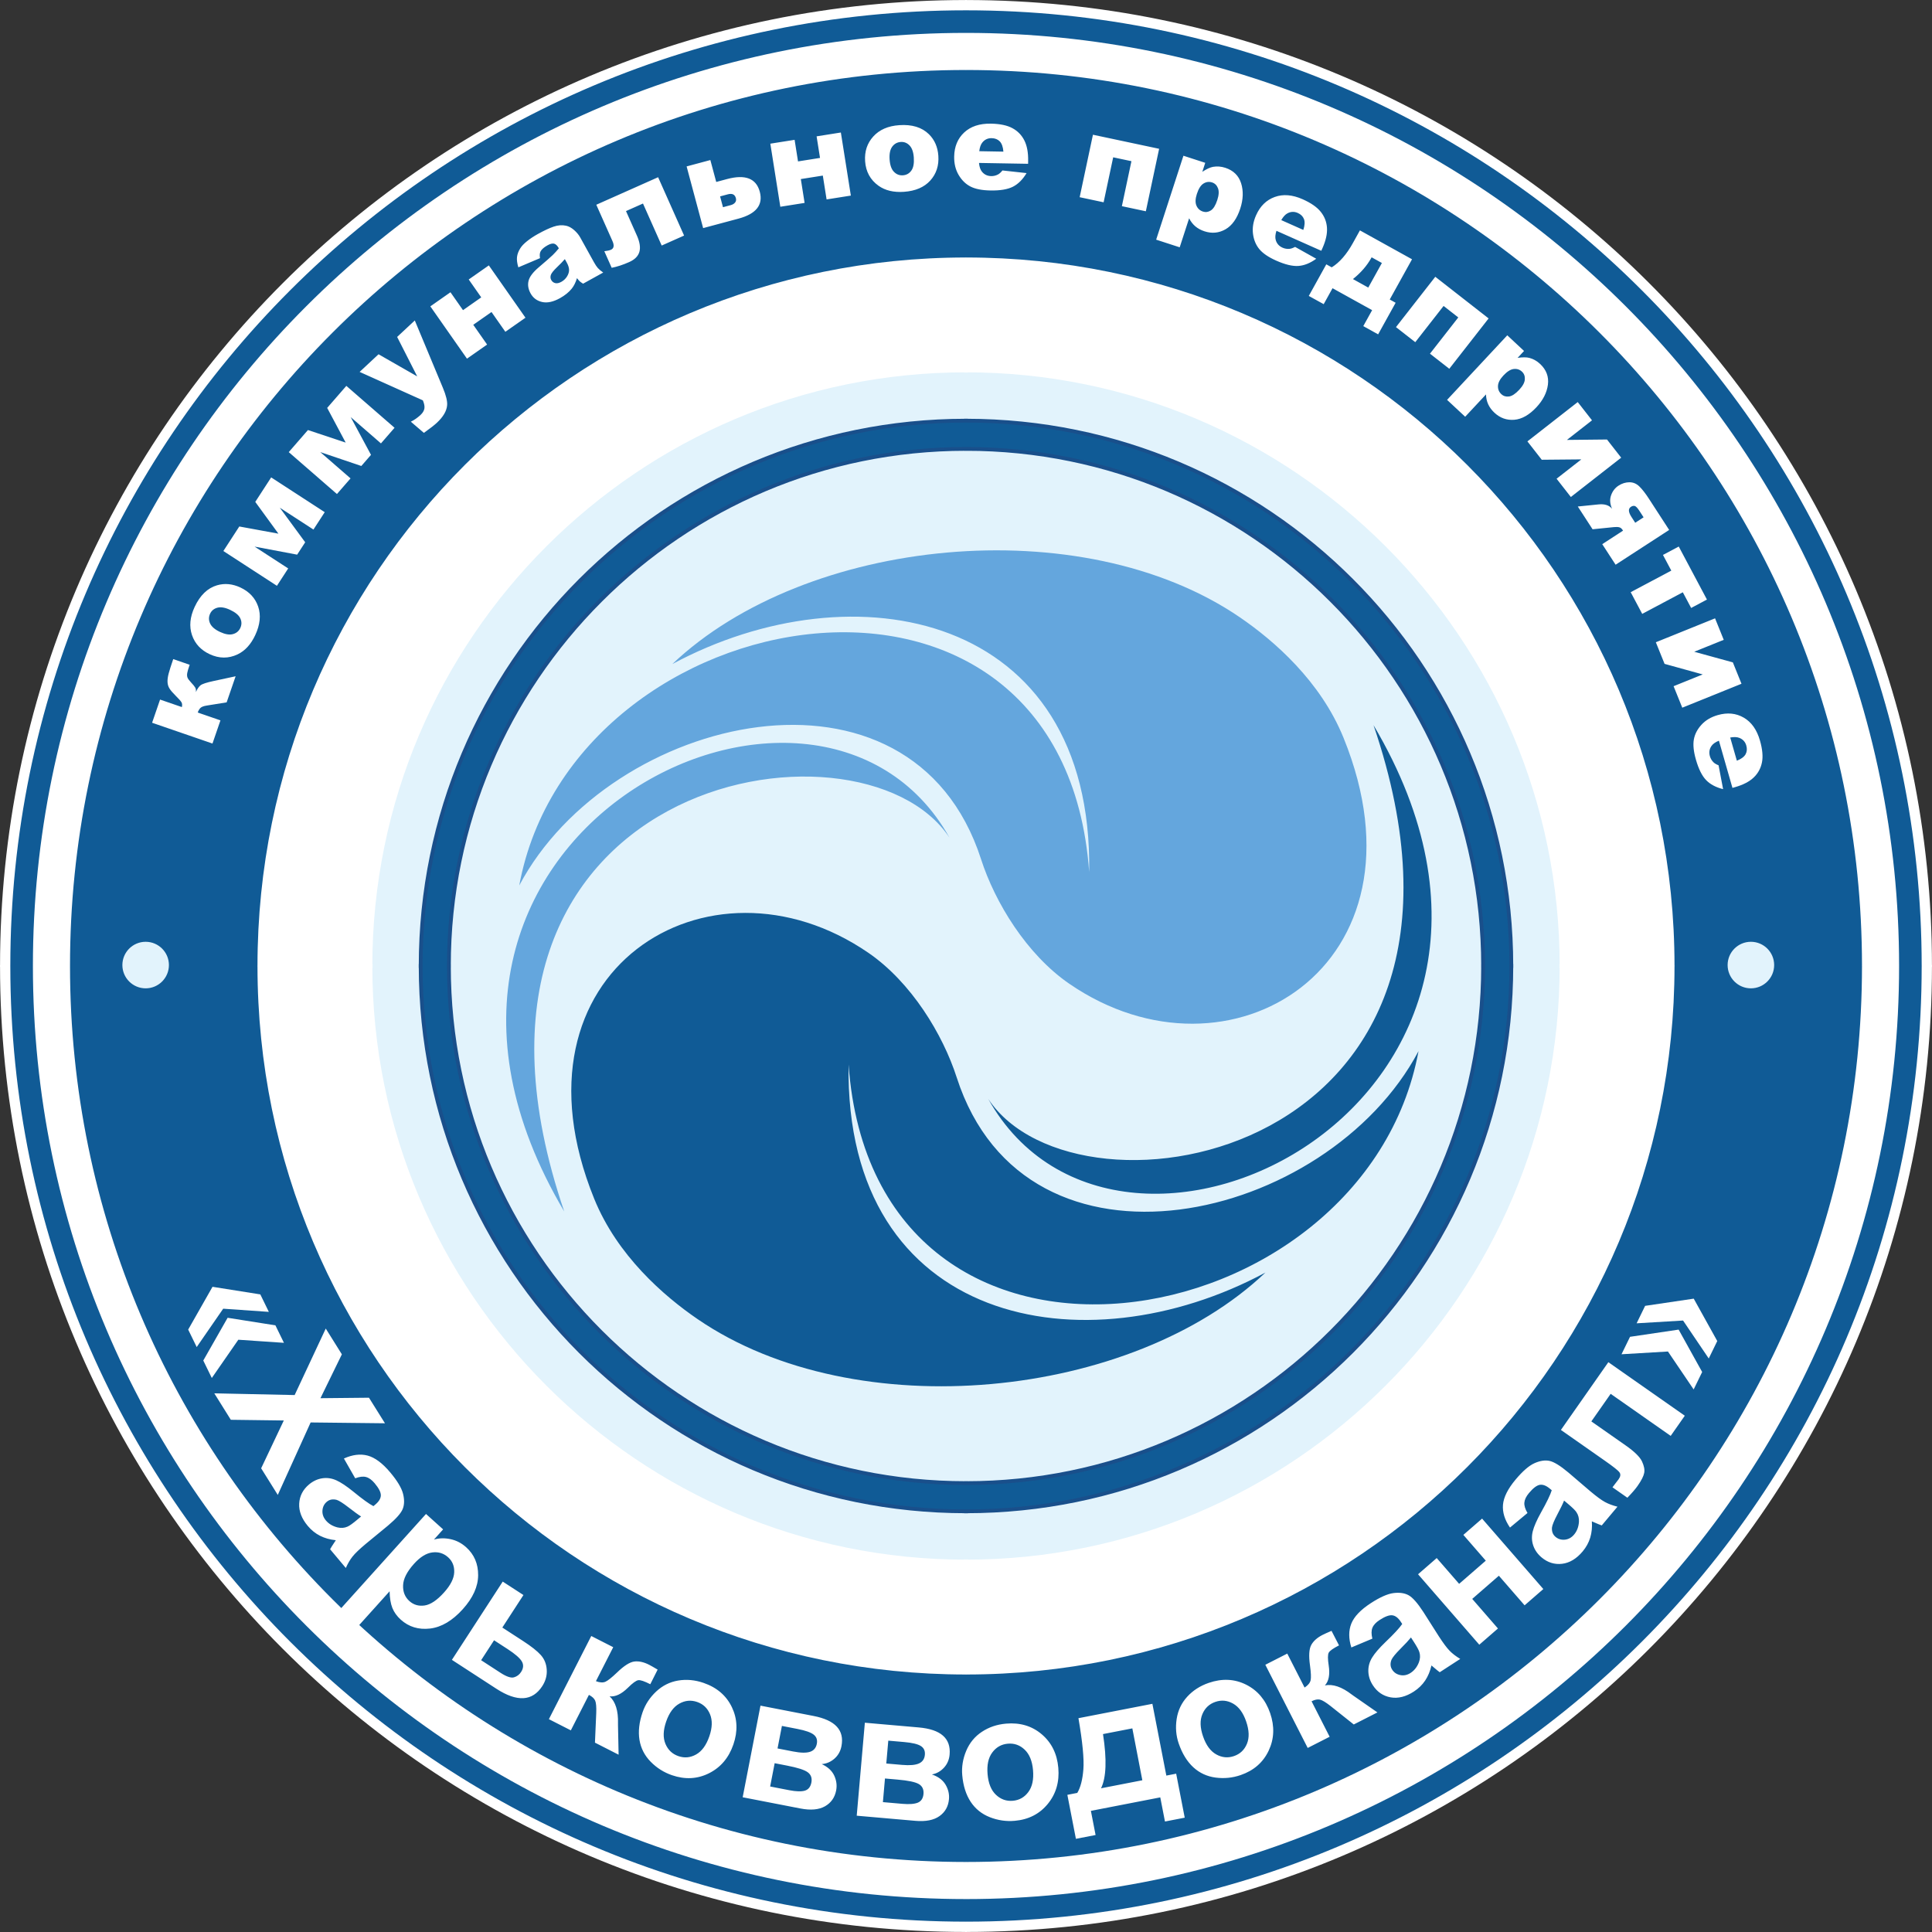
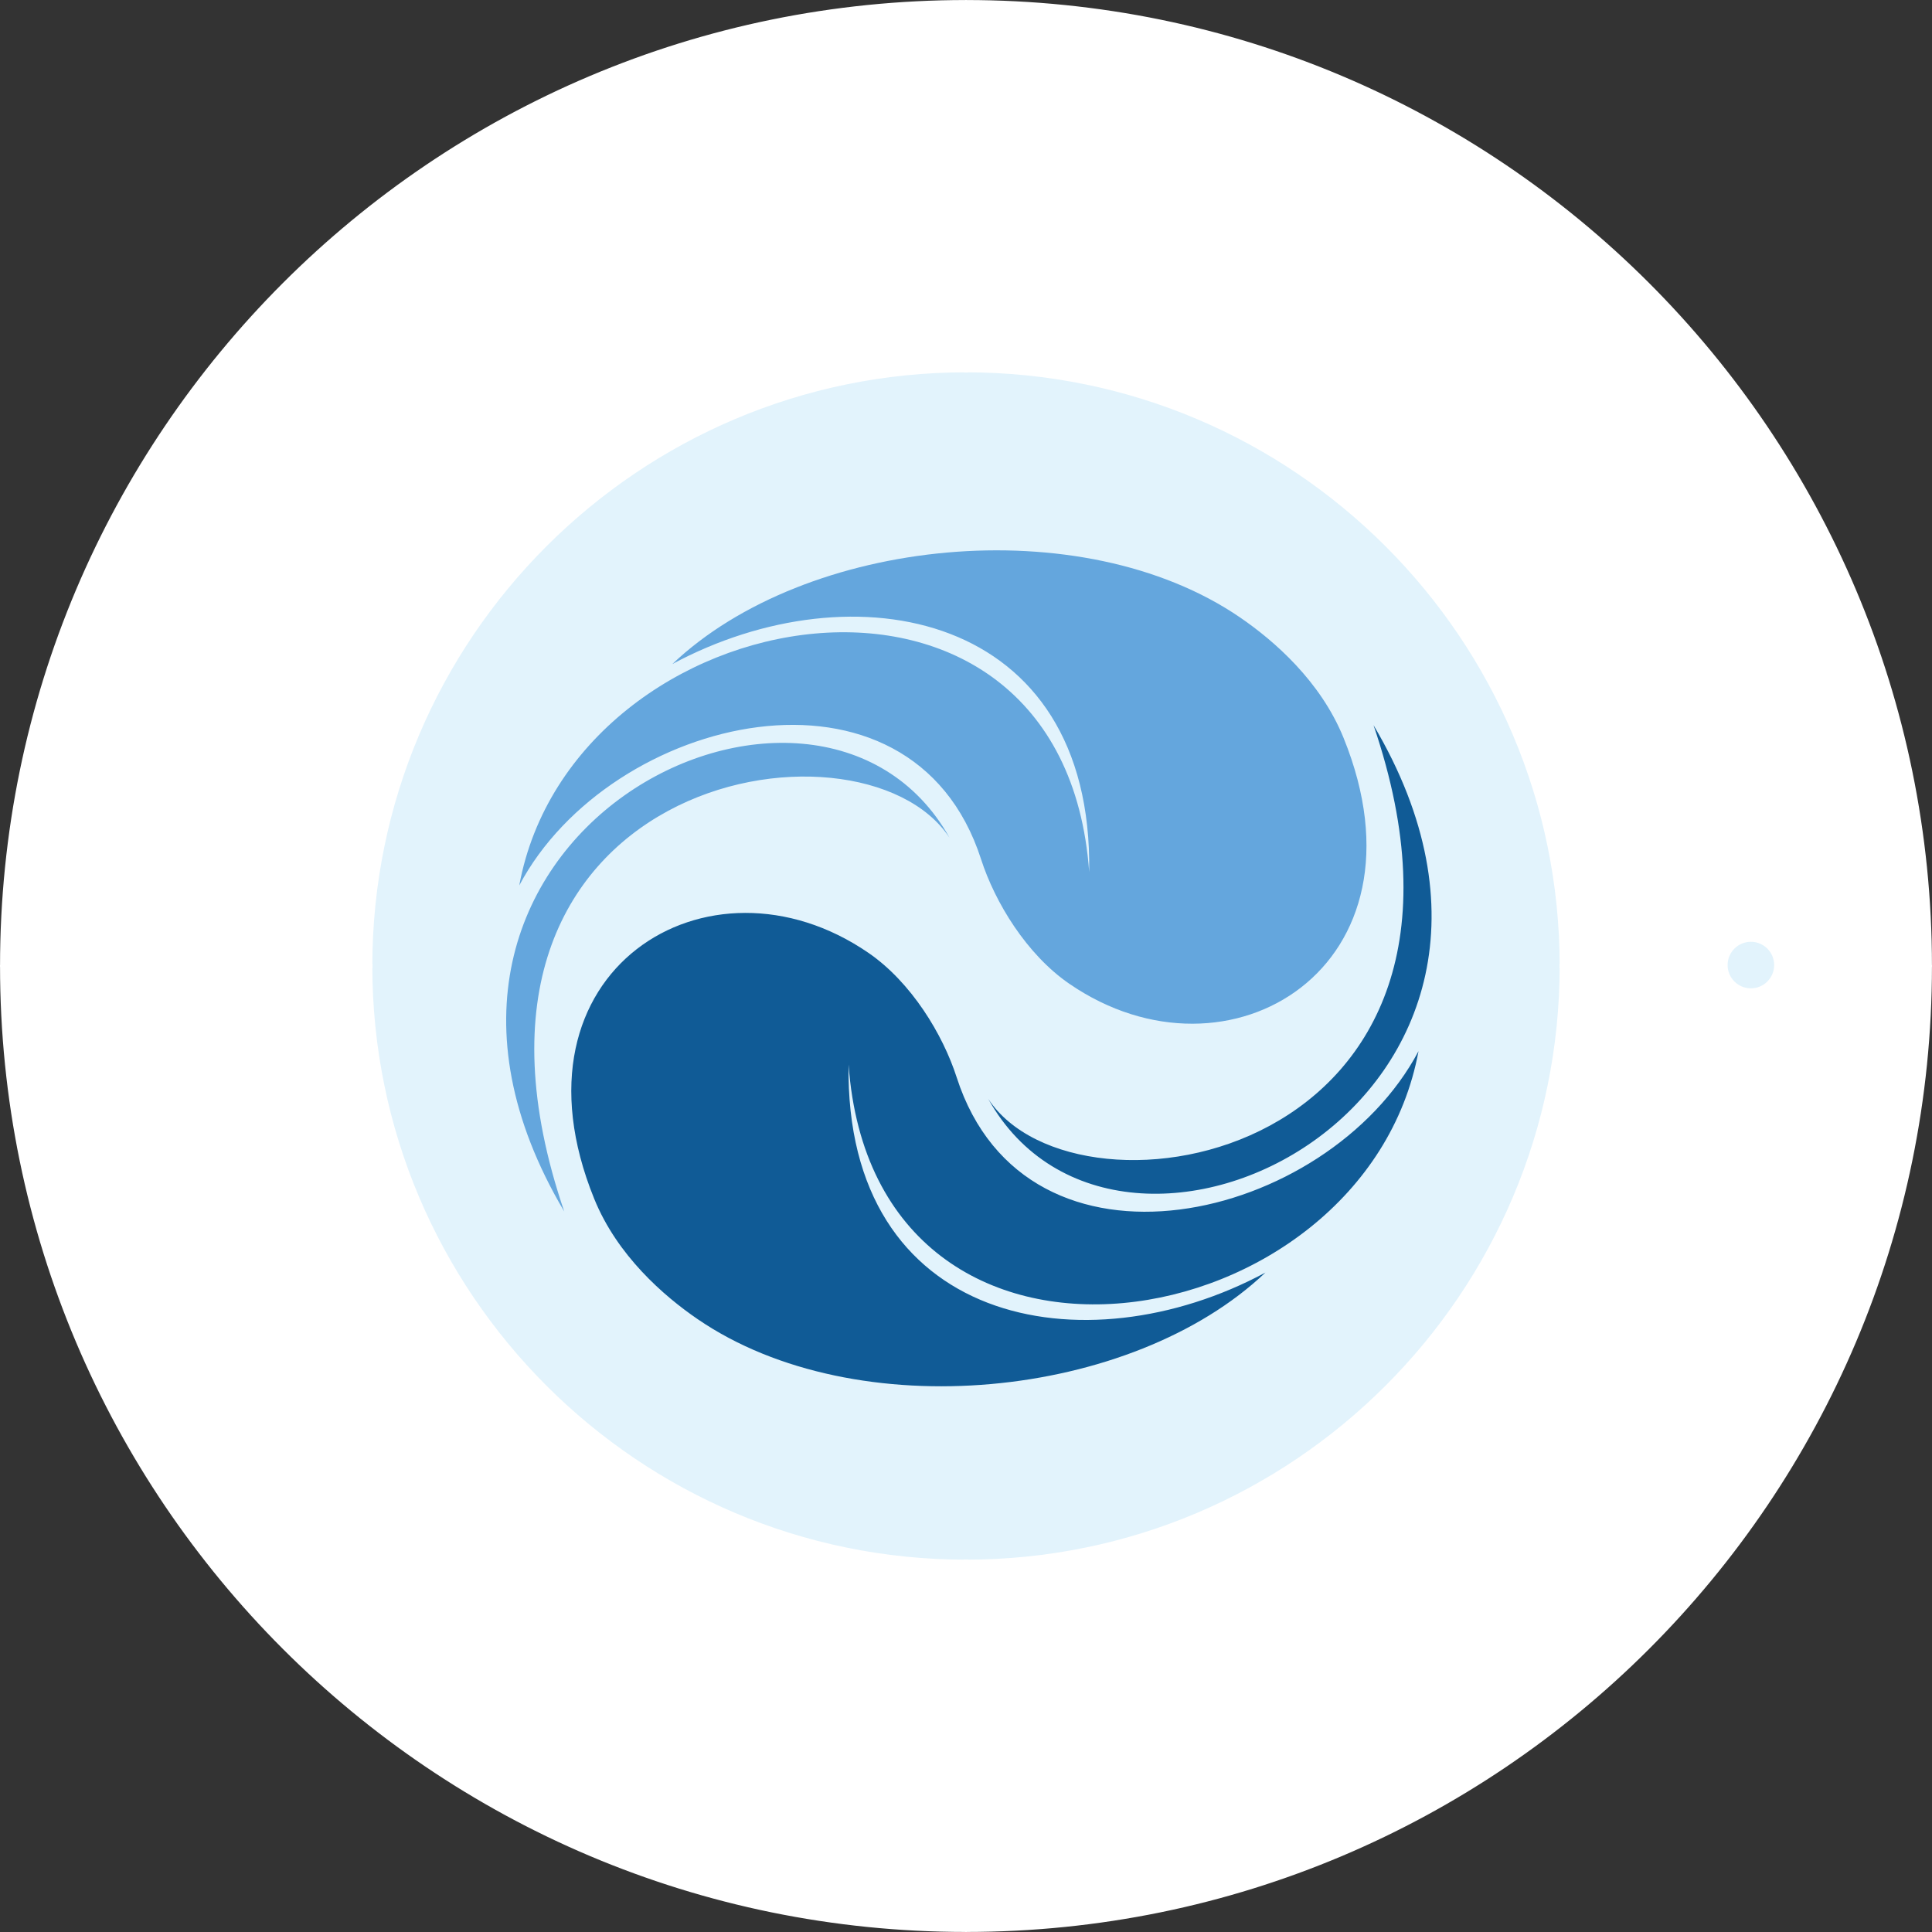
<svg xmlns="http://www.w3.org/2000/svg" xml:space="preserve" width="102.225mm" height="102.225mm" style="shape-rendering:geometricPrecision; text-rendering:geometricPrecision; image-rendering:optimizeQuality; fill-rule:evenodd; clip-rule:evenodd" viewBox="0 0 424.848 424.848">
  <rect x="0" y="0" width="424.848" height="424.848" fill="#333333" stroke="none" />
  <defs>
    <style type="text/css">
   
    .str0 {stroke:white;stroke-width:0.317}
    .str1 {stroke:#E2F3FC;stroke-width:0.317}
    .str2 {stroke:white;stroke-width:0.831}
    .str3 {stroke:#194F8B;stroke-width:0.831}
    .fil3 {fill:none;fill-rule:nonzero}
    .fil2 {fill:#E2F3FC}
    .fil0 {fill:white}
    .fil1 {fill:#105B96}
    .fil5 {fill:#64A6DD}
    .fil4 {fill:#E2F3FC;fill-rule:nonzero}
    .fil7 {fill:white;fill-rule:nonzero}
    .fil6 {fill:#105B96;fill-rule:nonzero}
   
  </style>
  </defs>
  <g id="Слой_x0020_1">
    <g id="_100973832">
      <g>
        <path id="_176596808" class="fil0 str0" d="M212.433 424.679l0 0.01 -0.009 0 -0.019 0 0 -0.01c-58.603,-0.005 -111.663,-23.764 -150.066,-62.165 -38.408,-38.405 -62.169,-91.472 -62.172,-150.081l-0.01 0 0 -0.009 0 -0.019 0.01 0c0.005,-58.603 23.764,-111.663 62.165,-150.066 38.405,-38.408 91.472,-62.169 150.082,-62.172l0 -0.01 0.009 0 0.019 0 0 0.01c58.602,0.005 111.661,23.764 150.066,62.166 38.407,38.405 62.169,91.473 62.172,150.082l0.01 0 0 0.009 0 0.019 -0.01 0c-0.005,58.602 -23.764,111.661 -62.165,150.064 -38.407,38.408 -91.474,62.169 -150.082,62.172z" />
-         <path id="_176596736" class="fil1" d="M212.433 15.393l0 0.034 -0.009 0 -0.019 0 0 -0.034c-54.357,0.004 -103.602,22.07 -139.268,57.735 -35.671,35.67 -57.741,84.921 -57.742,139.284l0.034 0 0 0.009 0 0.019 -0.034 0c0.004,54.358 22.07,103.602 57.736,139.269 35.67,35.671 84.92,57.74 139.284,57.741l0 -0.034 0.009 0 0.019 0 0 0.034c54.357,-0.004 103.602,-22.07 139.268,-57.735 35.671,-35.67 57.741,-84.921 57.742,-139.286l-0.034 0 0 -0.009 0 -0.019 0.034 0c-0.004,-54.357 -22.07,-103.601 -57.736,-139.268 -35.67,-35.671 -84.92,-57.74 -139.284,-57.741zm-0.009 41.179l0.009 0 0 0.049c43.056,0.002 82.017,17.433 110.191,45.607 28.167,28.169 45.597,67.124 45.602,110.175l0.049 0 0 0.019 0 0.009 -0.049 0c-0.002,43.058 -17.435,82.02 -45.608,110.191 -28.17,28.169 -67.126,45.597 -110.175,45.602l0 0.049 -0.019 0 -0.009 0 0 -0.049c-43.058,-0.002 -82.02,-17.435 -110.191,-45.608 -28.169,-28.17 -45.597,-67.126 -45.602,-110.175l-0.049 0 0 -0.027 0.049 0c0.002,-43.058 17.433,-82.019 45.608,-110.19 28.17,-28.17 67.124,-45.597 110.175,-45.602l0 -0.049 0.019 0zm0.009 24.887l0 0.049 -0.009 0 -0.019 0 0 -0.049c-36.104,0.004 -68.83,14.677 -92.545,38.393 -23.722,23.719 -38.398,56.45 -38.399,92.56l0.049 0 0 0.009 0 0.019 -0.049 0c0.004,36.102 14.676,68.827 38.393,92.545 23.719,23.721 56.452,38.398 92.562,38.399l0 -0.049 0.009 0 0.019 0 0 0.049c36.102,-0.004 68.827,-14.676 92.545,-38.393 23.721,-23.719 38.398,-56.45 38.399,-92.562l-0.049 0 0 -0.027 0.049 0c-0.004,-36.102 -14.679,-68.829 -38.393,-92.545 -23.721,-23.721 -56.453,-38.397 -92.562,-38.398zm-0.009 336.14l0.009 0 0 0.01c56.637,-0.001 107.934,-22.977 145.07,-60.115 37.131,-37.132 60.105,-88.421 60.108,-145.052l-0.01 0 0 -0.019 0 -0.009 0.01 0c-0.001,-56.639 -22.979,-107.935 -60.115,-145.07 -37.134,-37.131 -88.422,-60.105 -145.053,-60.108l0 0.01 -0.019 0 -0.009 0 0 -0.01c-56.639,0.001 -107.934,22.976 -145.07,60.115 -37.131,37.132 -60.105,88.421 -60.108,145.053l0.01 0 0 0.019 0 0.009 -0.01 0c0.001,56.637 22.976,107.932 60.115,145.068 37.132,37.131 88.421,60.105 145.053,60.108l0 -0.01 0.019 0zm0.009 4.977l0 0.01 -0.009 0 -0.019 0 0 -0.01c-58.023,-0.005 -110.557,-23.529 -148.579,-61.55 -38.028,-38.025 -61.554,-90.567 -61.556,-148.594l-0.01 0 0 -0.009 0 -0.019 0.01 0c0.005,-58.023 23.529,-110.557 61.55,-148.579 38.025,-38.028 90.567,-61.554 148.596,-61.556l0 -0.01 0.009 0 0.019 0 0 0.01c58.021,0.005 110.556,23.529 148.579,61.55 38.026,38.025 61.554,90.567 61.556,148.596l0.01 0 0 0.009 0 0.019 -0.01 0c-0.005,58.021 -23.529,110.556 -61.55,148.578 -38.026,38.028 -90.568,61.554 -148.596,61.556z" />
-         <path id="_176596664" class="fil2 str1" d="M32.029 207.258c-2.739,0 -4.96,2.221 -4.96,4.96 0,2.738 2.221,4.959 4.96,4.959 2.738,0 4.959,-2.221 4.959,-4.959 0,-2.739 -2.221,-4.96 -4.959,-4.96z" />
+         <path id="_176596664" class="fil2 str1" d="M32.029 207.258z" />
        <path id="_176596592" class="fil2 str1" d="M385.022 207.258c-2.738,0 -4.959,2.221 -4.959,4.96 0,2.738 2.221,4.959 4.959,4.959 2.738,0 4.959,-2.221 4.959,-4.959 0,-2.739 -2.221,-4.96 -4.959,-4.96z" />
        <path id="_176596520" class="fil3" d="M212.424 56.573l0.009 0 0 0.049c43.056,0.002 82.017,17.433 110.191,45.607 28.167,28.169 45.597,67.124 45.602,110.175l0.049 0 0 0.019 0 0.009 -0.049 0c-0.002,43.058 -17.435,82.02 -45.608,110.191 -28.17,28.169 -67.126,45.597 -110.175,45.602l0 0.049 -0.019 0 -0.009 0 0 -0.049c-43.058,-0.002 -82.02,-17.435 -110.191,-45.608 -28.169,-28.17 -45.597,-67.126 -45.602,-110.175l-0.049 0 0 -0.027 0.049 0c0.002,-43.058 17.433,-82.019 45.608,-110.19 28.17,-28.17 67.124,-45.597 110.175,-45.602l0 -0.049 0.019 0z" />
        <path id="_176596448" class="fil4 str2" d="M212.433 81.46l0 0.049 -0.009 0 -0.019 0 0 -0.049c-36.104,0.004 -68.83,14.677 -92.545,38.393 -23.722,23.719 -38.398,56.45 -38.399,92.56l0.049 0 0 0.009 0 0.019 -0.049 0c0.004,36.102 14.676,68.827 38.393,92.545 23.719,23.721 56.452,38.398 92.562,38.399l0 -0.049 0.009 0 0.019 0 0 0.049c36.102,-0.004 68.827,-14.676 92.545,-38.393 23.721,-23.719 38.398,-56.45 38.399,-92.562l-0.049 0 0 -0.027 0.049 0c-0.004,-36.102 -14.679,-68.829 -38.393,-92.545 -23.721,-23.721 -56.453,-38.397 -92.562,-38.398z" />
        <path id="_176596376" class="fil1" d="M190.952 209.52c9.44,6.482 16.377,17.944 19.418,27.381 15.295,47.463 81.567,31.998 101.561,-5.75 -11.885,64.212 -119.607,82.52 -125.333,2.93 -0.858,57.323 51.867,67.165 91.665,45.76 -29.321,27.845 -89.967,34.109 -124.839,10.249 -7.485,-5.122 -17.695,-14.003 -22.756,-26.473 -20.353,-50.144 25.172,-78.21 60.283,-54.096zm111.085 -50.062c32.555,95.439 -65.101,112.036 -84.733,82.174 29.12,52.042 133.448,0.096 84.733,-82.174z" />
        <path id="_176596304" class="fil5" d="M235.162 216.345c-9.44,-6.482 -16.377,-17.944 -19.418,-27.381 -15.295,-47.463 -81.567,-31.998 -101.561,5.75 11.885,-64.212 119.607,-82.52 125.333,-2.93 0.858,-57.323 -51.867,-67.165 -91.665,-45.76 29.321,-27.845 89.967,-34.109 124.839,-10.249 7.485,5.122 17.695,14.003 22.756,26.473 20.353,50.144 -25.172,78.21 -60.283,54.096zm-111.085 50.062c-32.555,-95.439 65.101,-112.036 84.733,-82.174 -29.12,-52.042 -133.448,-0.096 -84.733,82.174z" />
-         <path id="_176596232" class="fil6 str3" d="M212.424 92.491l0.009 0 0 0.012c33.118,0.002 63.101,13.426 84.795,35.121 21.689,21.692 35.11,51.668 35.115,84.779l0.012 0 0 0.019 0 0.009 -0.012 0c-0.002,33.118 -13.426,63.102 -35.121,84.795 -21.691,21.691 -51.668,35.111 -84.779,35.116l0 0.012 -0.019 0 -0.009 0 0 -0.012c-33.119,-0.002 -63.102,-13.427 -84.795,-35.121 -21.689,-21.692 -35.11,-51.669 -35.115,-84.78l-0.012 0 0 -0.019 0 -0.009 0.012 0c0.002,-33.118 13.426,-63.101 35.121,-84.795 21.691,-21.689 51.668,-35.11 84.779,-35.115l0 -0.012 0.019 0zm0.009 6.222l0 0.012 -0.009 0 -0.019 0 0 -0.012c-31.372,0.004 -59.792,12.737 -80.37,33.315 -20.585,20.584 -33.32,49.008 -33.321,80.387l0.012 0 0 0.009 0 0.019 -0.012 0c0.004,31.372 12.737,59.792 33.315,80.372 20.581,20.582 49.007,33.32 80.387,33.321l0 -0.012 0.009 0 0.019 0 0 0.012c31.372,-0.004 59.792,-12.737 80.37,-33.316 20.584,-20.581 33.32,-49.008 33.321,-80.387l-0.012 0 0 -0.009 0 -0.019 0.012 0c-0.004,-31.372 -12.737,-59.791 -33.315,-80.37 -20.584,-20.585 -49.008,-33.32 -80.387,-33.321z" />
      </g>
      <path id="_100973928" class="fil7" d="M51.816 148.708l-1.977 5.742 -4.34 0.696c-0.691,0.105 -1.163,0.282 -1.414,0.525 -0.251,0.244 -0.455,0.585 -0.603,1.016l4.995 1.721 -1.754 5.096 -13.278 -4.572 1.754 -5.097 4.793 1.651c0.101,-0.429 0.071,-0.788 -0.094,-1.07 -0.167,-0.277 -0.58,-0.744 -1.241,-1.396 -0.663,-0.655 -1.127,-1.197 -1.39,-1.622 -0.266,-0.425 -0.406,-0.904 -0.429,-1.434 -0.022,-0.532 0.064,-1.158 0.253,-1.875 0.19,-0.718 0.525,-1.77 1.001,-3.154l3.618 1.246 -0.079 0.227c-0.236,0.683 -0.389,1.213 -0.458,1.592 -0.067,0.378 -0.051,0.703 0.05,0.982 0.1,0.277 0.374,0.65 0.818,1.121 0.445,0.47 0.739,0.834 0.889,1.095 0.15,0.263 0.193,0.59 0.145,0.982 0.312,-0.684 0.65,-1.181 1.021,-1.482 0.368,-0.299 1.337,-0.616 2.894,-0.95l4.826 -1.037zm-5.709 -4.85c-1.94,-0.905 -3.24,-2.308 -3.888,-4.205 -0.647,-1.903 -0.453,-3.965 0.587,-6.197 1.191,-2.552 2.832,-4.136 4.916,-4.749 1.681,-0.491 3.395,-0.33 5.141,0.484 1.956,0.913 3.259,2.312 3.906,4.194 0.643,1.881 0.433,3.971 -0.638,6.269 -0.955,2.047 -2.248,3.459 -3.878,4.239 -2.009,0.953 -4.057,0.94 -6.147,-0.035zm2.27 -4.897c1.138,0.53 2.085,0.692 2.84,0.481 0.759,-0.206 1.303,-0.655 1.627,-1.35 0.329,-0.704 0.328,-1.408 0.001,-2.108 -0.324,-0.704 -1.075,-1.33 -2.263,-1.884 -1.101,-0.514 -2.031,-0.668 -2.784,-0.465 -0.748,0.204 -1.282,0.643 -1.596,1.314 -0.332,0.713 -0.333,1.431 -0.004,2.147 0.334,0.719 1.06,1.343 2.178,1.865zm23.03 -26.332l-2.481 3.82 -7.394 -4.801 5.578 7.598 -1.768 2.722 -9.362 -1.769 7.394 4.801 -2.481 3.819 -11.777 -7.648 3.504 -5.397 8.603 1.578 -5.091 -6.986 3.497 -5.385 11.779 7.648zm15.353 -18.561l-2.989 3.437 -6.653 -5.784 4.465 8.301 -2.128 2.449 -9.026 -3.056 6.654 5.784 -2.989 3.437 -10.599 -9.213 4.222 -4.856 8.299 2.759 -4.068 -7.627 4.213 -4.846 10.599 9.214zm-7.68 -12.285l4.161 -3.88 8.504 4.866 -4.416 -8.678 3.884 -3.622 6.168 14.792c0.706,1.683 1.019,2.974 0.939,3.863 -0.103,1.259 -0.855,2.54 -2.257,3.846 -0.569,0.53 -1.519,1.268 -2.853,2.222l-2.871 -2.462c0.734,-0.345 1.453,-0.848 2.151,-1.499 0.461,-0.43 0.739,-0.888 0.83,-1.368 0.087,-0.483 -0.022,-1.09 -0.335,-1.824l-13.904 -6.256zm36.47 -11.918l-4.424 3.097 -3.045 -4.349 -4.012 2.809 3.045 4.349 -4.427 3.101 -8.056 -11.504 4.427 -3.101 2.755 3.935 4.012 -2.809 -2.755 -3.935 4.424 -3.097 8.056 11.504zm3.198 -13.097l-4.765 2.021c-0.266,-0.881 -0.364,-1.637 -0.294,-2.267 0.071,-0.627 0.313,-1.272 0.733,-1.94 0.297,-0.48 0.79,-0.996 1.474,-1.545 0.683,-0.549 1.464,-1.07 2.345,-1.559 1.41,-0.782 2.591,-1.334 3.533,-1.648 0.945,-0.318 1.845,-0.382 2.692,-0.196 0.596,0.125 1.183,0.439 1.769,0.946 0.585,0.514 1.034,1.054 1.355,1.635l3.011 5.431c0.319,0.577 0.612,1.01 0.865,1.298 0.256,0.286 0.646,0.617 1.178,0.99l-4.422 2.45c-0.354,-0.217 -0.602,-0.394 -0.748,-0.53 -0.148,-0.135 -0.344,-0.368 -0.597,-0.693 -0.286,0.939 -0.668,1.704 -1.136,2.294 -0.646,0.803 -1.519,1.509 -2.622,2.121 -1.466,0.812 -2.769,1.09 -3.909,0.834 -1.135,-0.256 -1.976,-0.884 -2.529,-1.88 -0.52,-0.938 -0.672,-1.855 -0.456,-2.759 0.214,-0.909 0.974,-1.915 2.287,-3.025 1.573,-1.337 2.582,-2.221 3.028,-2.654 0.443,-0.431 0.895,-0.93 1.353,-1.484 -0.322,-0.581 -0.665,-0.919 -1.031,-1.02 -0.368,-0.096 -0.853,0.017 -1.456,0.353 -0.772,0.428 -1.278,0.873 -1.53,1.333 -0.193,0.362 -0.236,0.86 -0.128,1.494zm5.46 0.212c-0.519,0.592 -1.081,1.172 -1.682,1.738 -0.817,0.783 -1.284,1.373 -1.401,1.759 -0.122,0.404 -0.094,0.764 0.086,1.088 0.206,0.372 0.504,0.598 0.893,0.693 0.389,0.09 0.834,-0.004 1.335,-0.282 0.526,-0.291 0.943,-0.686 1.258,-1.191 0.307,-0.507 0.454,-0.996 0.441,-1.465 -0.014,-0.474 -0.187,-1.001 -0.511,-1.587l-0.419 -0.754zm26.222 -5.177l-4.925 2.192 -4.113 -9.238 -3.735 1.662 2.395 5.379c0.64,1.438 0.82,2.633 0.547,3.586 -0.278,0.954 -1.019,1.699 -2.229,2.238 -1.37,0.611 -2.656,1.034 -3.858,1.268l-1.621 -3.642c0.661,-0.081 1.143,-0.187 1.449,-0.323 0.666,-0.297 0.776,-0.939 0.338,-1.92l-3.553 -7.981 13.594 -6.052 5.712 12.831zm7.068 -11.789l2.379 -0.637c4.015,-1.076 6.412,-0.146 7.198,2.787 0.777,2.899 -0.79,4.873 -4.702,5.92l-7.753 2.077 -3.634 -13.565 5.22 -1.399 1.292 4.818zm1.487 5.552l1.698 -0.455c0.428,-0.113 0.751,-0.308 0.964,-0.575 0.217,-0.269 0.272,-0.588 0.172,-0.964 -0.221,-0.82 -0.808,-1.098 -1.773,-0.839l-1.698 0.455 0.637 2.378zm28.116 -2.556l-5.334 0.844 -0.83 -5.243 -4.836 0.766 0.83 5.244 -5.339 0.845 -2.197 -13.872 5.339 -0.845 0.751 4.745 4.838 -0.767 -0.752 -4.744 5.334 -0.845 2.197 13.872zm3.138 -7.556c-0.15,-2.136 0.448,-3.954 1.793,-5.439 1.352,-1.49 3.249,-2.32 5.705,-2.491 2.808,-0.197 4.988,0.47 6.537,1.997 1.244,1.231 1.934,2.809 2.068,4.729 0.151,2.154 -0.441,3.972 -1.774,5.451 -1.333,1.475 -3.264,2.303 -5.793,2.48 -2.253,0.157 -4.114,-0.288 -5.588,-1.335 -1.807,-1.295 -2.788,-3.093 -2.949,-5.392zm5.385 -0.389c0.087,1.252 0.404,2.158 0.956,2.717 0.546,0.565 1.203,0.823 1.97,0.769 0.774,-0.055 1.389,-0.396 1.844,-1.022 0.459,-0.623 0.642,-1.585 0.55,-2.891 -0.085,-1.213 -0.4,-2.101 -0.943,-2.661 -0.542,-0.555 -1.184,-0.81 -1.924,-0.758 -0.784,0.055 -1.413,0.403 -1.879,1.037 -0.468,0.64 -0.661,1.577 -0.575,2.809zm30.457 0.954l-10.799 -0.188c0.08,0.868 0.303,1.514 0.667,1.945 0.507,0.62 1.186,0.934 2.021,0.949 0.529,0.009 1.036,-0.113 1.516,-0.372 0.295,-0.162 0.612,-0.451 0.954,-0.869l5.301 0.58c-0.839,1.4 -1.832,2.395 -2.99,2.99 -1.158,0.59 -2.809,0.869 -4.955,0.832 -1.86,-0.032 -3.32,-0.322 -4.381,-0.864 -1.059,-0.542 -1.929,-1.394 -2.61,-2.55 -0.681,-1.155 -1.009,-2.502 -0.981,-4.047 0.039,-2.197 0.774,-3.964 2.202,-5.295 1.434,-1.335 3.388,-1.982 5.869,-1.94 2.011,0.035 3.595,0.37 4.747,1.001 1.155,0.625 2.03,1.526 2.613,2.689 0.591,1.167 0.868,2.676 0.835,4.528l-0.01 0.611zm-5.432 -2.676c-0.09,-1.046 -0.358,-1.797 -0.8,-2.252 -0.449,-0.459 -1.041,-0.696 -1.783,-0.708 -0.857,-0.015 -1.546,0.315 -2.073,0.985 -0.332,0.419 -0.55,1.044 -0.651,1.881l5.308 0.094zm31.323 13.115l-5.273 -1.121 2.102 -9.891 -4.013 -0.854 -2.102 9.892 -5.269 -1.12 2.92 -13.737 14.554 3.093 -2.919 13.737zm2.267 6.245l5.997 -18.458 4.796 1.559 -0.642 1.976c0.938,-0.617 1.727,-0.984 2.375,-1.095 0.877,-0.152 1.765,-0.082 2.672,0.212 1.788,0.581 2.949,1.718 3.484,3.403 0.532,1.684 0.471,3.537 -0.183,5.552 -0.722,2.222 -1.805,3.747 -3.253,4.573 -1.446,0.823 -2.985,0.969 -4.609,0.441 -0.792,-0.257 -1.469,-0.626 -2.032,-1.102 -0.56,-0.483 -1.015,-1.072 -1.354,-1.765l-2.075 6.385 -5.175 -1.681zm8.955 -10.067c-0.344,1.057 -0.38,1.915 -0.1,2.571 0.277,0.656 0.756,1.097 1.434,1.317 0.598,0.195 1.177,0.112 1.741,-0.251 0.564,-0.359 1.036,-1.127 1.418,-2.3 0.352,-1.083 0.4,-1.948 0.142,-2.591 -0.249,-0.647 -0.683,-1.067 -1.284,-1.263 -0.658,-0.213 -1.288,-0.133 -1.888,0.237 -0.605,0.369 -1.091,1.133 -1.462,2.28zm27.361 12.512l-9.866 -4.393c-0.266,0.83 -0.313,1.512 -0.146,2.051 0.226,0.768 0.726,1.323 1.49,1.663 0.483,0.214 0.997,0.3 1.541,0.251 0.335,-0.034 0.739,-0.176 1.217,-0.426l4.653 2.605c-1.319,0.96 -2.621,1.489 -3.92,1.583 -1.297,0.09 -2.925,-0.298 -4.885,-1.171 -1.701,-0.757 -2.932,-1.593 -3.697,-2.506 -0.762,-0.913 -1.231,-2.037 -1.405,-3.366 -0.175,-1.33 0.05,-2.698 0.678,-4.109 0.893,-2.007 2.26,-3.348 4.096,-4.013 1.842,-0.67 3.894,-0.502 6.16,0.506 1.837,0.819 3.164,1.746 3.977,2.777 0.819,1.026 1.272,2.198 1.355,3.496 0.087,1.305 -0.247,2.803 -1.001,4.495l-0.248 0.559zm-3.954 -4.586c0.325,-0.997 0.372,-1.793 0.142,-2.385 -0.233,-0.597 -0.686,-1.046 -1.364,-1.348 -0.783,-0.349 -1.547,-0.314 -2.293,0.096 -0.47,0.256 -0.915,0.746 -1.335,1.477l4.85 2.159zm16.448 22.961l-3.264 -1.809 1.945 -3.51 -8.706 -4.825 -1.945 3.509 -3.277 -1.815 3.851 -6.947 1.193 0.661c1.722,-1.065 3.273,-2.846 4.659,-5.348l1.54 -2.779 11.461 6.354 -4.902 8.845 1.297 0.718 -3.851 6.947zm-2.168 -10.284l2.997 -5.406 -2.257 -1.251 -0.077 0.138c-0.946,1.707 -2.29,3.255 -4.033,4.649l3.37 1.869zm17.817 17.853l-4.248 -3.318 6.227 -7.97 -3.233 -2.526 -6.227 7.968 -4.244 -3.315 8.647 -11.067 11.725 9.16 -8.647 11.067zm-0.486 6.839l13.236 -14.195 3.689 3.44 -1.418 1.52c1.11,-0.163 1.98,-0.162 2.615,0.011 0.859,0.233 1.636,0.672 2.332,1.322 1.375,1.283 1.946,2.804 1.721,4.557 -0.231,1.751 -1.069,3.404 -2.512,4.954 -1.593,1.708 -3.22,2.633 -4.881,2.77 -1.658,0.135 -3.116,-0.384 -4.365,-1.549 -0.608,-0.567 -1.066,-1.187 -1.375,-1.858 -0.304,-0.673 -0.468,-1.4 -0.481,-2.173l-4.58 4.911 -3.98 -3.71zm12.37 -5.34c-0.758,0.813 -1.153,1.576 -1.176,2.289 -0.027,0.711 0.221,1.313 0.743,1.799 0.459,0.429 1.019,0.598 1.683,0.507 0.662,-0.086 1.415,-0.584 2.257,-1.486 0.776,-0.832 1.186,-1.595 1.223,-2.287 0.047,-0.692 -0.168,-1.257 -0.63,-1.688 -0.506,-0.471 -1.111,-0.665 -1.81,-0.582 -0.706,0.079 -1.467,0.566 -2.29,1.448zm14.847 26.698l-3.138 -4.017 5.445 -4.253 -8.705 0.08 -3.154 -4.038 11.067 -8.647 3.138 4.017 -5.516 4.309 8.809 -0.094 3.122 3.996 -11.067 8.647zm9.84 14.892l-2.935 -4.52 4.573 -2.97 -0.108 -0.168c-0.206,-0.318 -0.454,-0.507 -0.746,-0.576 -0.292,-0.07 -0.676,-0.079 -1.148,-0.035l-4.698 0.474 -3.25 -5.006 4.546 -0.458c1.35,-0.143 2.348,0.178 2.995,0.96 -0.473,-1.051 -0.547,-2.037 -0.224,-2.957 0.323,-0.923 0.869,-1.632 1.64,-2.132 0.761,-0.495 1.561,-0.739 2.398,-0.744 0.837,0.001 1.567,0.313 2.202,0.941 0.632,0.625 1.309,1.494 2.03,2.603l4.506 6.94 -11.779 7.648zm4.314 -9.228l1.842 -1.196 -0.915 -1.411c-0.431,-0.662 -0.782,-1.029 -1.046,-1.087 -0.264,-0.06 -0.54,0.006 -0.828,0.193 -0.622,0.404 -0.577,1.151 0.133,2.245l0.814 1.256zm12.302 18.737l-1.833 -3.446 -8.928 4.747 -2.536 -4.768 8.93 -4.747 -1.833 -3.447 3.471 -1.845 6.2 11.661 -3.471 1.845zm-1.952 21.931l-1.91 -4.725 6.406 -2.588 -8.39 -2.323 -1.92 -4.752 13.022 -5.26 1.91 4.725 -6.491 2.622 8.494 2.338 1.899 4.702 -13.02 5.262zm11.033 17.637l-2.976 -10.382c-0.807,0.33 -1.36,0.733 -1.666,1.207 -0.444,0.667 -0.546,1.408 -0.317,2.211 0.146,0.507 0.411,0.959 0.799,1.342 0.241,0.236 0.61,0.454 1.11,0.658l0.995 5.239c-1.583,-0.393 -2.825,-1.051 -3.733,-1.986 -0.903,-0.934 -1.652,-2.431 -2.243,-4.493 -0.514,-1.79 -0.665,-3.27 -0.456,-4.444 0.209,-1.169 0.771,-2.252 1.676,-3.24 0.906,-0.989 2.098,-1.696 3.583,-2.122 2.112,-0.606 4.017,-0.419 5.708,0.559 1.696,0.98 2.888,2.659 3.571,5.045 0.555,1.933 0.698,3.546 0.431,4.831 -0.261,1.287 -0.867,2.388 -1.808,3.285 -0.944,0.906 -2.305,1.612 -4.087,2.123l-0.587 0.168zm0.971 -5.976c0.974,-0.393 1.613,-0.868 1.919,-1.425 0.308,-0.562 0.36,-1.198 0.156,-1.911 -0.236,-0.824 -0.754,-1.386 -1.549,-1.694 -0.496,-0.196 -1.158,-0.222 -1.989,-0.072l1.462 5.103z" />
      <path id="_100973856" class="fil7" d="M59.118 288.481l-10.038 -0.698 -5.825 8.435 -1.874 -3.843 5.35 -9.407 10.513 1.671 1.874 3.843zm3.319 6.806l-10.029 -0.68 -5.833 8.416 -1.874 -3.843 5.353 -9.4 10.509 1.663 1.874 3.843zm-15.315 11.107l17.671 0.379 6.841 -14.623 3.542 5.668 -4.707 9.647 10.668 -0.107 3.514 5.622 -16.342 -0.181 -7.226 15.935 -3.657 -5.853 4.98 -10.517 -11.648 -0.152 -3.636 -5.819zm30.989 18.682l-2.485 -4.349c1.878,-0.852 3.611,-1.065 5.212,-0.645 1.601,0.43 3.26,1.657 4.974,3.699 1.561,1.859 2.496,3.426 2.819,4.705 0.319,1.273 0.302,2.381 -0.065,3.319 -0.368,0.936 -1.449,2.163 -3.258,3.682l-4.896 4.028c-1.38,1.158 -2.345,2.081 -2.886,2.768 -0.544,0.678 -1.039,1.526 -1.481,2.517l-3.456 -4.119c0.188,-0.339 0.484,-0.819 0.893,-1.43 0.192,-0.273 0.312,-0.459 0.368,-0.557 -1.29,-0.131 -2.442,-0.456 -3.47,-0.974 -1.021,-0.52 -1.918,-1.241 -2.689,-2.159 -1.358,-1.617 -1.991,-3.265 -1.898,-4.929 0.095,-1.673 0.817,-3.071 2.161,-4.199 0.885,-0.742 1.858,-1.196 2.91,-1.357 1.054,-0.16 2.085,-0.009 3.095,0.444 1.009,0.454 2.262,1.289 3.748,2.496 1.992,1.636 3.469,2.697 4.41,3.182l0.414 -0.348c0.803,-0.673 1.204,-1.347 1.217,-2.027 0.007,-0.68 -0.444,-1.567 -1.364,-2.663 -0.623,-0.743 -1.254,-1.196 -1.894,-1.365 -0.636,-0.172 -1.426,-0.077 -2.376,0.281zm1.294 8.396c-0.623,-0.382 -1.542,-1.047 -2.762,-1.997 -1.216,-0.944 -2.09,-1.494 -2.623,-1.658 -0.842,-0.214 -1.556,-0.08 -2.148,0.416 -0.586,0.491 -0.904,1.13 -0.964,1.921 -0.06,0.789 0.191,1.519 0.754,2.191 0.632,0.753 1.477,1.258 2.54,1.529 0.799,0.192 1.534,0.135 2.212,-0.166 0.446,-0.186 1.166,-0.704 2.162,-1.54l0.829 -0.696zm14.272 -0.552l3.765 3.39 -2.017 2.241c1.177,-0.333 2.4,-0.359 3.662,-0.085 1.267,0.271 2.41,0.864 3.425,1.778 1.769,1.593 2.647,3.646 2.63,6.141 -0.014,2.501 -1.141,4.993 -3.374,7.473 -2.292,2.545 -4.698,3.966 -7.209,4.26 -2.516,0.291 -4.663,-0.363 -6.432,-1.956 -0.844,-0.761 -1.459,-1.616 -1.845,-2.566 -0.377,-0.951 -0.58,-2.176 -0.607,-3.673l-6.922 7.688 -4.035 -3.633 18.96 -21.057zm-2.639 10.966c-1.541,1.712 -2.346,3.285 -2.398,4.714 -0.061,1.428 0.398,2.585 1.379,3.469 0.935,0.843 2.055,1.168 3.354,0.977 1.298,-0.19 2.723,-1.142 4.264,-2.854 1.444,-1.603 2.188,-3.081 2.244,-4.434 0.055,-1.353 -0.39,-2.455 -1.338,-3.308 -0.984,-0.886 -2.143,-1.246 -3.485,-1.069 -1.337,0.172 -2.674,1.009 -4.021,2.504zm19.514 3.907l4.553 2.956 -4.643 7.149 4.577 2.972c1.793,1.165 3.088,2.186 3.881,3.071 0.794,0.886 1.228,1.961 1.308,3.233 0.084,1.274 -0.251,2.48 -0.987,3.614 -1.078,1.661 -2.464,2.546 -4.146,2.642 -1.682,0.095 -3.666,-0.595 -5.945,-2.075l-9.777 -6.35 11.179 -17.213zm-4.753 17.287l4.249 2.76c1.328,0.863 2.324,1.194 2.975,1.004 0.657,-0.187 1.178,-0.58 1.562,-1.172 0.54,-0.83 0.587,-1.617 0.15,-2.349 -0.44,-0.727 -1.475,-1.627 -3.118,-2.696l-2.972 -1.929 -2.845 4.381zm24.225 -5.321l4.826 2.459 -3.808 7.472c0.845,0.319 1.541,0.363 2.083,0.128 0.532,-0.232 1.386,-0.908 2.547,-2.02 1.536,-1.49 2.804,-2.294 3.797,-2.426 0.992,-0.13 2.086,0.107 3.279,0.716 0.364,0.186 0.991,0.541 1.866,1.061l-1.615 3.213c-1.277,-0.65 -2.153,-0.949 -2.63,-0.888 -0.488,0.071 -1.252,0.628 -2.302,1.671 -1.425,1.4 -2.765,2.026 -4.015,1.878 1.303,1.206 1.923,3.187 1.845,5.955 -0.007,0.145 -0.001,0.294 0.002,0.46l0.133 6.421 -5.202 -2.651 0.283 -6.512c0.051,-1.322 -0.027,-2.228 -0.231,-2.717 -0.212,-0.485 -0.668,-0.91 -1.38,-1.273l-3.975 7.8 -4.826 -2.459 9.319 -18.288zm11.291 16.737c0.587,-1.704 1.58,-3.211 2.966,-4.52 1.389,-1.3 3.002,-2.113 4.83,-2.419 1.832,-0.312 3.699,-0.143 5.602,0.511 2.931,1.01 5.011,2.794 6.232,5.349 1.219,2.556 1.327,5.286 0.324,8.199 -1.01,2.932 -2.795,5.038 -5.353,6.321 -2.562,1.282 -5.275,1.42 -8.152,0.43 -1.783,-0.613 -3.336,-1.595 -4.676,-2.956 -1.338,-1.36 -2.161,-2.964 -2.469,-4.806 -0.3,-1.842 -0.075,-3.876 0.694,-6.109zm5.17 2.086c-0.663,1.928 -0.716,3.557 -0.151,4.896 0.56,1.337 1.511,2.237 2.853,2.698 1.342,0.463 2.641,0.337 3.898,-0.374 1.263,-0.711 2.229,-2.037 2.901,-3.99 0.653,-1.896 0.702,-3.518 0.145,-4.855 -0.554,-1.335 -1.499,-2.233 -2.84,-2.696 -1.342,-0.461 -2.646,-0.339 -3.91,0.37 -1.269,0.708 -2.233,2.03 -2.895,3.95zm20.746 -3.509l11.67 2.268c2.39,0.465 4.101,1.248 5.116,2.351 1.022,1.106 1.36,2.537 1.02,4.293 -0.219,1.126 -0.739,2.04 -1.55,2.749 -0.815,0.708 -1.741,1.107 -2.784,1.193 1.324,0.613 2.238,1.45 2.742,2.522 0.496,1.071 0.642,2.162 0.425,3.275 -0.304,1.566 -1.13,2.731 -2.466,3.486 -1.343,0.753 -3.141,0.915 -5.395,0.476l-12.694 -2.467 3.916 -20.147zm3.749 9.412l3.432 0.667c1.658,0.323 2.898,0.342 3.717,0.07 0.818,-0.271 1.317,-0.859 1.491,-1.759 0.165,-0.849 -0.061,-1.517 -0.678,-2.007 -0.623,-0.497 -1.812,-0.916 -3.567,-1.257l-3.431 -0.668 -0.964 4.955zm-1.626 8.367l4.209 0.818c1.516,0.294 2.658,0.322 3.429,0.096 0.766,-0.234 1.243,-0.828 1.428,-1.773 0.191,-0.985 -0.079,-1.742 -0.802,-2.273 -0.724,-0.531 -2.237,-1.012 -4.542,-1.46l-2.727 -0.531 -0.995 5.123zm20.828 -14.024l11.843 1.036c2.425,0.212 4.208,0.813 5.333,1.804 1.132,0.994 1.618,2.381 1.462,4.162 -0.1,1.143 -0.521,2.106 -1.253,2.898 -0.737,0.788 -1.616,1.283 -2.644,1.476 1.381,0.473 2.378,1.208 2.991,2.222 0.605,1.015 0.864,2.083 0.764,3.213 -0.138,1.591 -0.837,2.835 -2.088,3.725 -1.257,0.89 -3.027,1.238 -5.315,1.037l-12.882 -1.127 1.789 -20.446zm4.712 8.97l3.484 0.304c1.682,0.147 2.918,0.036 3.703,-0.319 0.785,-0.354 1.219,-0.992 1.299,-1.905 0.076,-0.862 -0.218,-1.504 -0.884,-1.925 -0.672,-0.43 -1.898,-0.722 -3.679,-0.878l-3.482 -0.305 -0.44 5.028zm-0.742 8.491l4.27 0.374c1.54,0.135 2.679,0.042 3.421,-0.263 0.736,-0.314 1.15,-0.954 1.234,-1.913 0.087,-1 -0.261,-1.724 -1.035,-2.177 -0.776,-0.451 -2.33,-0.773 -4.669,-0.977l-2.768 -0.242 -0.454 5.198zm17.444 -5.94c-0.157,-1.795 0.138,-3.576 0.872,-5.336 0.741,-1.753 1.883,-3.151 3.43,-4.173 1.545,-1.03 3.319,-1.636 5.324,-1.812 3.09,-0.271 5.715,0.514 7.87,2.351 2.153,1.838 3.361,4.289 3.629,7.359 0.271,3.088 -0.504,5.74 -2.318,7.951 -1.819,2.213 -4.242,3.444 -7.271,3.709 -1.879,0.165 -3.697,-0.1 -5.475,-0.799 -1.775,-0.698 -3.179,-1.828 -4.209,-3.386 -1.024,-1.56 -1.646,-3.512 -1.852,-5.864zm5.573 -0.198c0.177,2.031 0.792,3.541 1.853,4.535 1.055,0.994 2.29,1.429 3.704,1.305 1.413,-0.123 2.548,-0.767 3.408,-1.928 0.865,-1.162 1.208,-2.768 1.027,-4.825 -0.175,-1.999 -0.789,-3.5 -1.843,-4.495 -1.047,-0.995 -2.278,-1.43 -3.691,-1.307 -1.414,0.123 -2.555,0.767 -3.421,1.929 -0.872,1.163 -1.214,2.763 -1.037,4.785zm37.975 5.092l-15.257 2.966 1.032 5.31 -4.326 0.84 -1.88 -9.674 2.182 -0.425c0.717,-1.188 1.161,-2.914 1.339,-5.18 0.178,-2.265 -0.182,-6.02 -1.085,-11.249l16.262 -3.161 3.068 15.783 2.162 -0.42 1.881 9.675 -4.346 0.844 -1.032 -5.31zm-3.944 -3.763l-2.197 -11.409 -6.451 1.254c0.869,5.612 0.721,9.585 -0.439,11.922l9.087 -1.767zm7.995 -8.099c-0.587,-1.704 -0.732,-3.502 -0.446,-5.387 0.294,-1.88 1.065,-3.514 2.318,-4.88 1.251,-1.373 2.827,-2.39 4.729,-3.046 2.931,-1.009 5.669,-0.884 8.204,0.379 2.534,1.262 4.299,3.348 5.303,6.261 1.009,2.931 0.899,5.692 -0.327,8.275 -1.229,2.587 -3.282,4.368 -6.158,5.358 -1.783,0.615 -3.611,0.798 -5.505,0.55 -1.891,-0.248 -3.527,-1.005 -4.904,-2.268 -1.371,-1.266 -2.446,-3.009 -3.214,-5.242zm5.359 -1.54c0.663,1.928 1.626,3.243 2.895,3.951 1.263,0.709 2.568,0.833 3.91,0.37 1.342,-0.461 2.287,-1.36 2.84,-2.694 0.557,-1.337 0.501,-2.979 -0.171,-4.93 -0.653,-1.898 -1.612,-3.206 -2.875,-3.916 -1.258,-0.711 -2.556,-0.837 -3.898,-0.374 -1.342,0.461 -2.294,1.362 -2.853,2.699 -0.565,1.339 -0.511,2.974 0.151,4.894zm13.692 -15.757l4.825 -2.459 3.808 7.472c0.754,-0.496 1.198,-1.034 1.328,-1.61 0.125,-0.567 0.081,-1.657 -0.137,-3.248 -0.303,-2.118 -0.207,-3.618 0.269,-4.498 0.478,-0.88 1.313,-1.625 2.506,-2.232 0.364,-0.186 1.02,-0.484 1.956,-0.886l1.65 3.196c-1.277,0.65 -2.032,1.183 -2.263,1.605 -0.231,0.436 -0.228,1.383 -0.002,2.844 0.295,1.975 0.015,3.429 -0.84,4.353 1.742,-0.345 3.708,0.317 5.902,2.006 0.112,0.091 0.237,0.175 0.374,0.269l5.273 3.666 -5.202 2.651 -5.102 -4.057c-1.04,-0.818 -1.819,-1.287 -2.334,-1.41 -0.517,-0.113 -1.13,0.005 -1.842,0.368l3.975 7.801 -4.826 2.459 -9.317 -18.288zm23.534 -5.742l-4.618 1.936c-0.616,-1.966 -0.617,-3.713 -0.005,-5.25 0.622,-1.537 2.042,-3.035 4.278,-4.486 2.036,-1.323 3.706,-2.06 5.013,-2.224 1.303,-0.162 2.401,-0.01 3.287,0.469 0.885,0.479 1.971,1.702 3.258,3.683l3.403 5.349c0.981,1.511 1.779,2.582 2.395,3.204 0.607,0.621 1.388,1.216 2.318,1.775l-4.51 2.929c-0.314,-0.229 -0.756,-0.58 -1.31,-1.061 -0.248,-0.223 -0.418,-0.365 -0.509,-0.433 -0.288,1.266 -0.752,2.369 -1.389,3.325 -0.641,0.95 -1.465,1.753 -2.472,2.408 -1.77,1.15 -3.482,1.577 -5.122,1.282 -1.65,-0.298 -2.95,-1.184 -3.905,-2.657 -0.63,-0.968 -0.96,-1.989 -0.992,-3.053 -0.03,-1.066 0.246,-2.071 0.818,-3.017 0.574,-0.945 1.556,-2.087 2.935,-3.415 1.866,-1.779 3.1,-3.115 3.696,-3.99l-0.295 -0.454c-0.571,-0.879 -1.189,-1.359 -1.864,-1.454 -0.673,-0.091 -1.61,0.249 -2.809,1.029 -0.814,0.529 -1.34,1.098 -1.586,1.713 -0.249,0.611 -0.251,1.408 -0.012,2.393zm8.492 -0.261c-0.455,0.572 -1.227,1.404 -2.319,2.497 -1.086,1.092 -1.737,1.893 -1.965,2.401 -0.315,0.81 -0.269,1.536 0.151,2.183 0.416,0.642 1.011,1.035 1.789,1.191 0.777,0.156 1.531,-0.004 2.268,-0.481 0.823,-0.536 1.428,-1.313 1.825,-2.334 0.288,-0.771 0.32,-1.506 0.105,-2.216 -0.13,-0.466 -0.556,-1.243 -1.264,-2.334l-0.59 -0.908zm1.559 -13.898l4.103 -3.566 4.93 5.672 5.86 -5.094 -4.93 -5.672 4.118 -3.58 13.466 15.49 -4.118 3.58 -5.657 -6.508 -5.86 5.094 5.657 6.508 -4.103 3.566 -13.466 -15.49zm24.065 -13.472l-3.85 3.203c-1.165,-1.701 -1.676,-3.37 -1.54,-5.021 0.146,-1.651 1.066,-3.499 2.779,-5.54 1.56,-1.86 2.941,-3.053 4.144,-3.593 1.198,-0.536 2.293,-0.712 3.28,-0.512 0.986,0.199 2.381,1.051 4.191,2.57l4.819 4.121c1.38,1.158 2.456,1.949 3.227,2.363 0.763,0.416 1.682,0.758 2.735,1.021l-3.456 4.119c-0.367,-0.127 -0.891,-0.334 -1.563,-0.631 -0.303,-0.142 -0.506,-0.228 -0.612,-0.266 0.095,1.294 -0.026,2.485 -0.357,3.586 -0.335,1.096 -0.889,2.105 -1.661,3.025 -1.357,1.617 -2.869,2.527 -4.523,2.724 -1.664,0.197 -3.166,-0.271 -4.511,-1.399 -0.884,-0.743 -1.5,-1.622 -1.84,-2.631 -0.342,-1.01 -0.372,-2.052 -0.101,-3.124 0.272,-1.072 0.878,-2.451 1.808,-4.124 1.264,-2.245 2.053,-3.884 2.368,-4.895l-0.415 -0.348c-0.803,-0.673 -1.535,-0.951 -2.208,-0.845 -0.67,0.11 -1.465,0.708 -2.385,1.805 -0.623,0.743 -0.96,1.443 -1.016,2.102 -0.059,0.656 0.172,1.419 0.688,2.29zm8.044 -2.732c-0.268,0.681 -0.763,1.702 -1.487,3.067 -0.718,1.36 -1.107,2.317 -1.177,2.871 -0.065,0.867 0.191,1.546 0.783,2.042 0.586,0.492 1.269,0.694 2.058,0.617 0.789,-0.08 1.464,-0.453 2.027,-1.125 0.632,-0.753 0.982,-1.673 1.065,-2.767 0.05,-0.819 -0.135,-1.532 -0.549,-2.148 -0.261,-0.408 -0.895,-1.027 -1.891,-1.863l-0.829 -0.696zm-0.697 -15.531l10.433 -14.901 16.813 11.772 -3.103 4.432 -13.202 -9.245 -4.247 6.063 7.551 5.286c1.924,1.348 3.113,2.511 3.581,3.499 0.464,0.985 0.628,1.833 0.492,2.543 -0.131,0.704 -0.613,1.657 -1.45,2.85 -0.496,0.709 -1.247,1.576 -2.25,2.606l-3.275 -2.294c0.069,-0.097 0.249,-0.342 0.551,-0.727 0.358,-0.441 0.622,-0.788 0.8,-1.042 0.42,-0.598 0.488,-1.107 0.181,-1.522 -0.295,-0.418 -1.353,-1.253 -3.158,-2.517l-9.716 -6.804zm32.511 -15.715l-5.647 -8.347 -10.215 0.611 1.871 -3.838 10.689 -1.583 5.173 9.32 -1.871 3.838zm-3.32 6.806l-5.651 -8.341 -10.211 0.605 1.87 -3.836 10.69 -1.583 5.173 9.32 -1.871 3.836z" />
    </g>
  </g>
</svg>